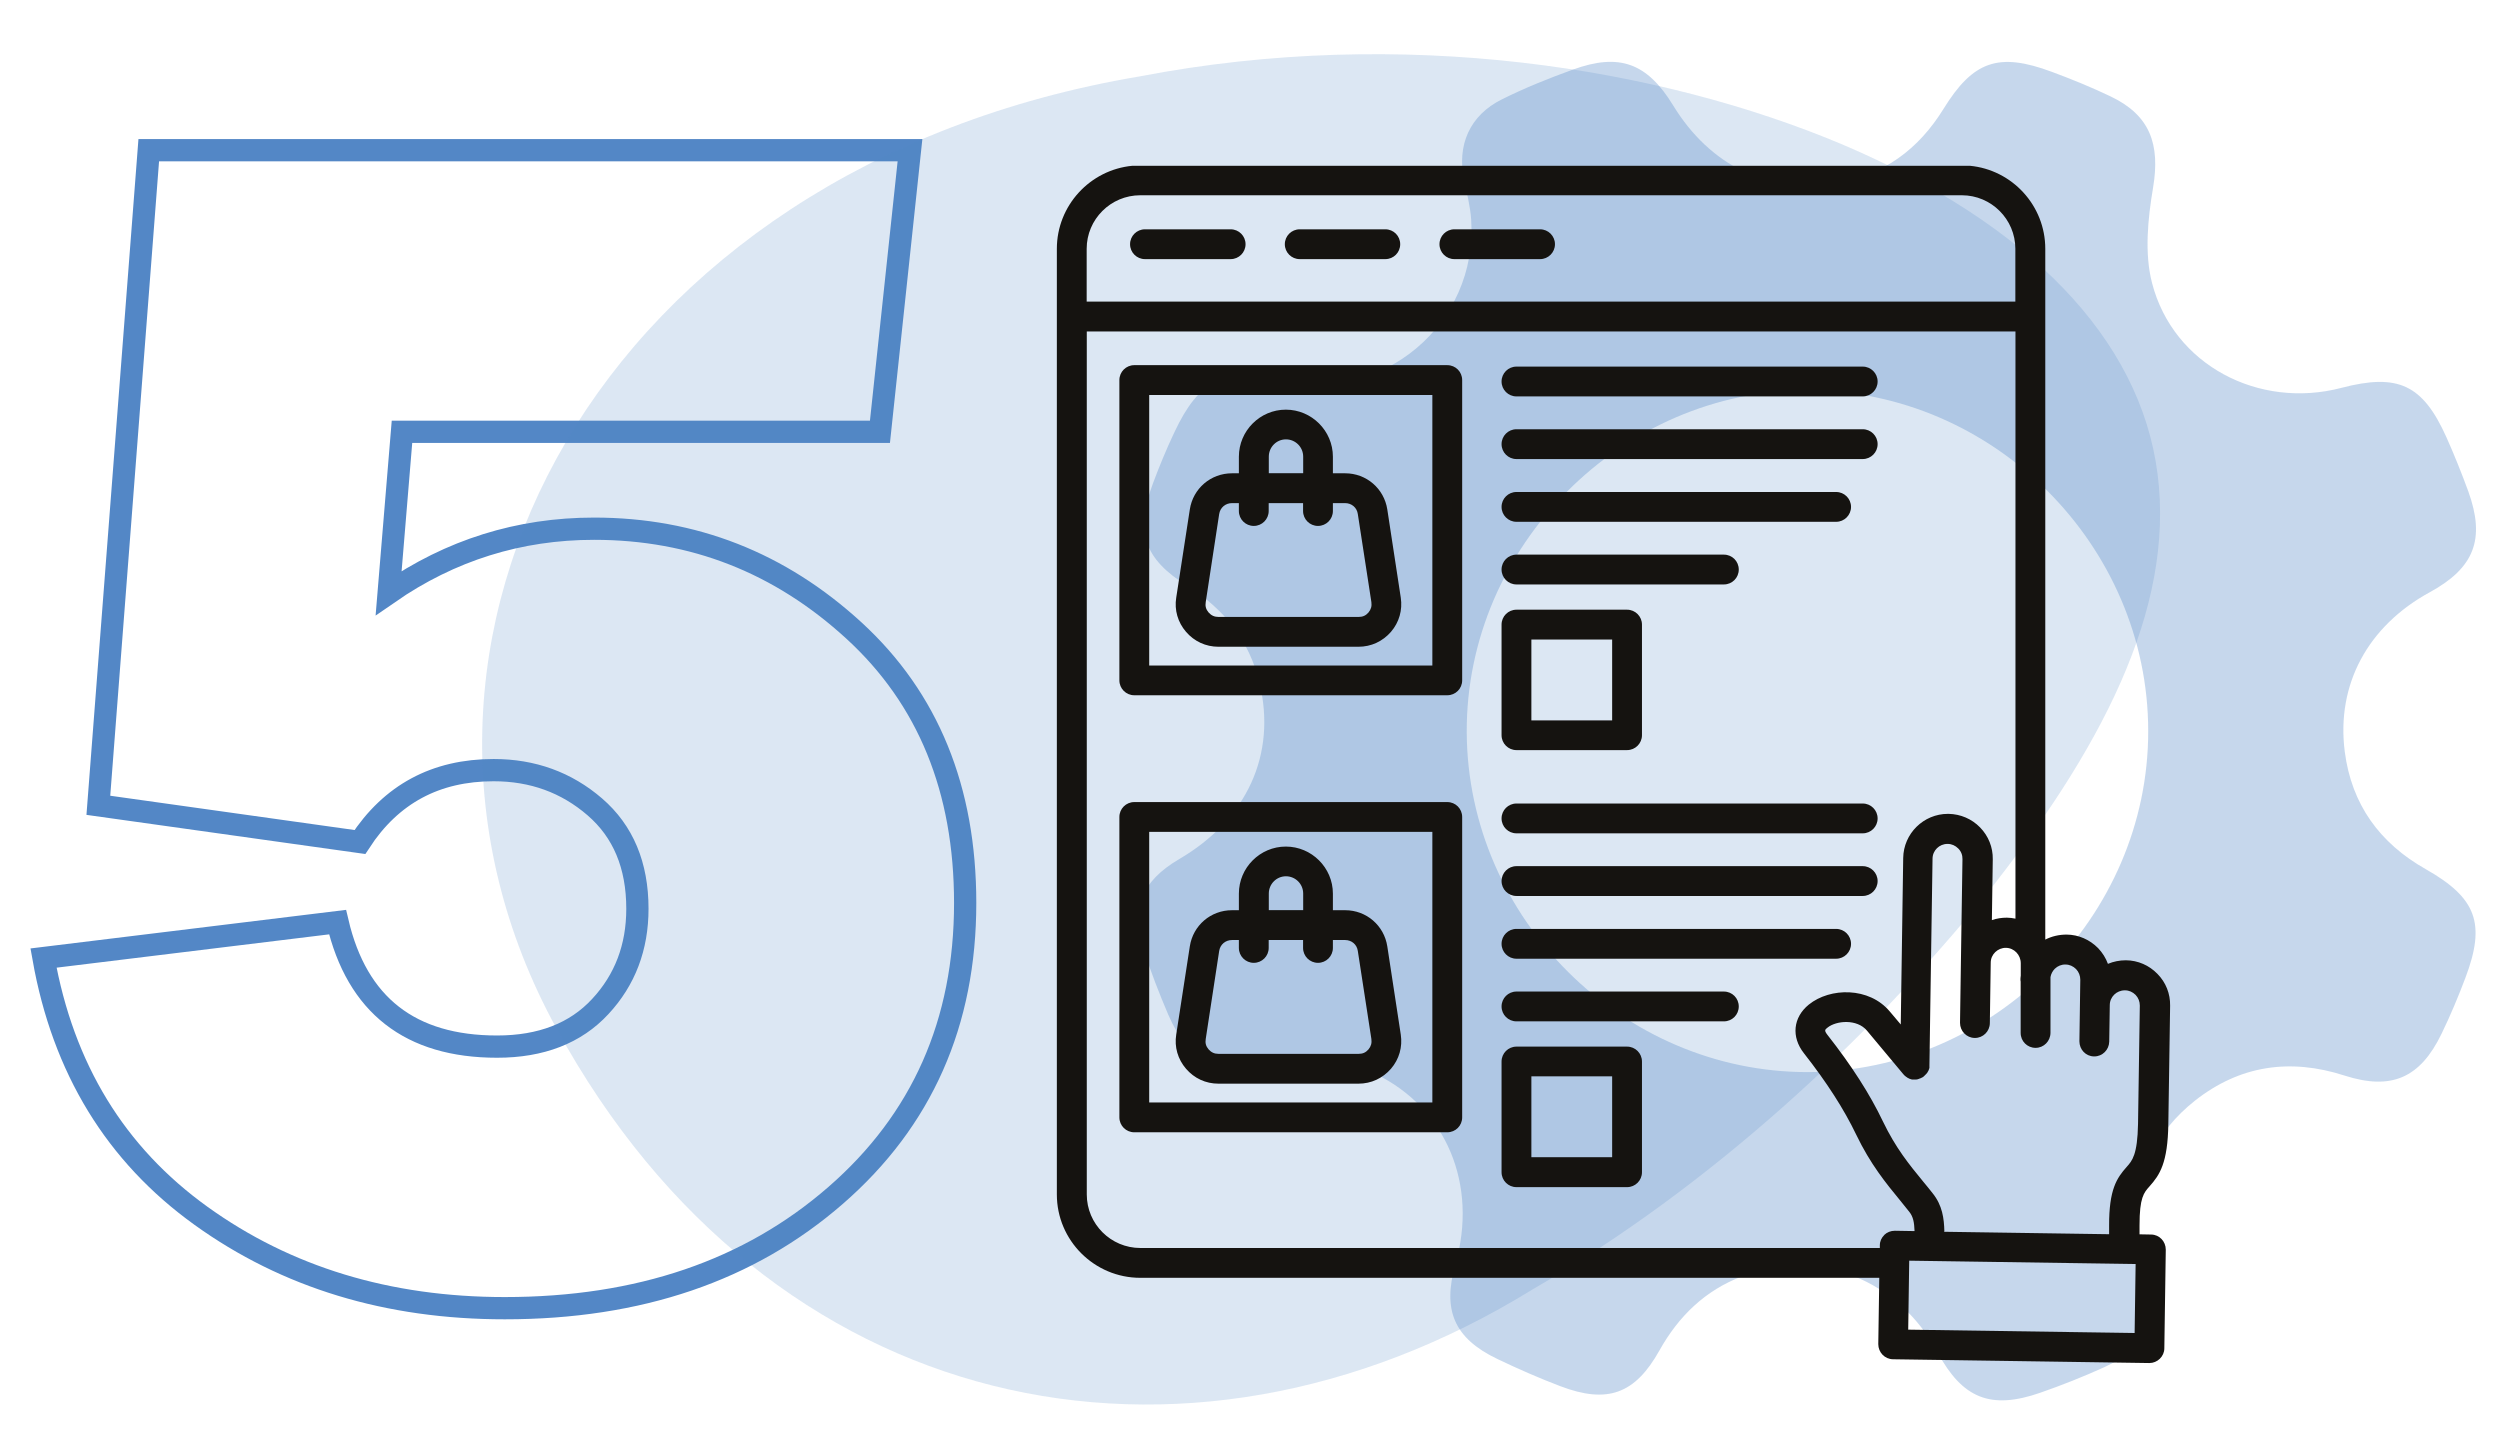
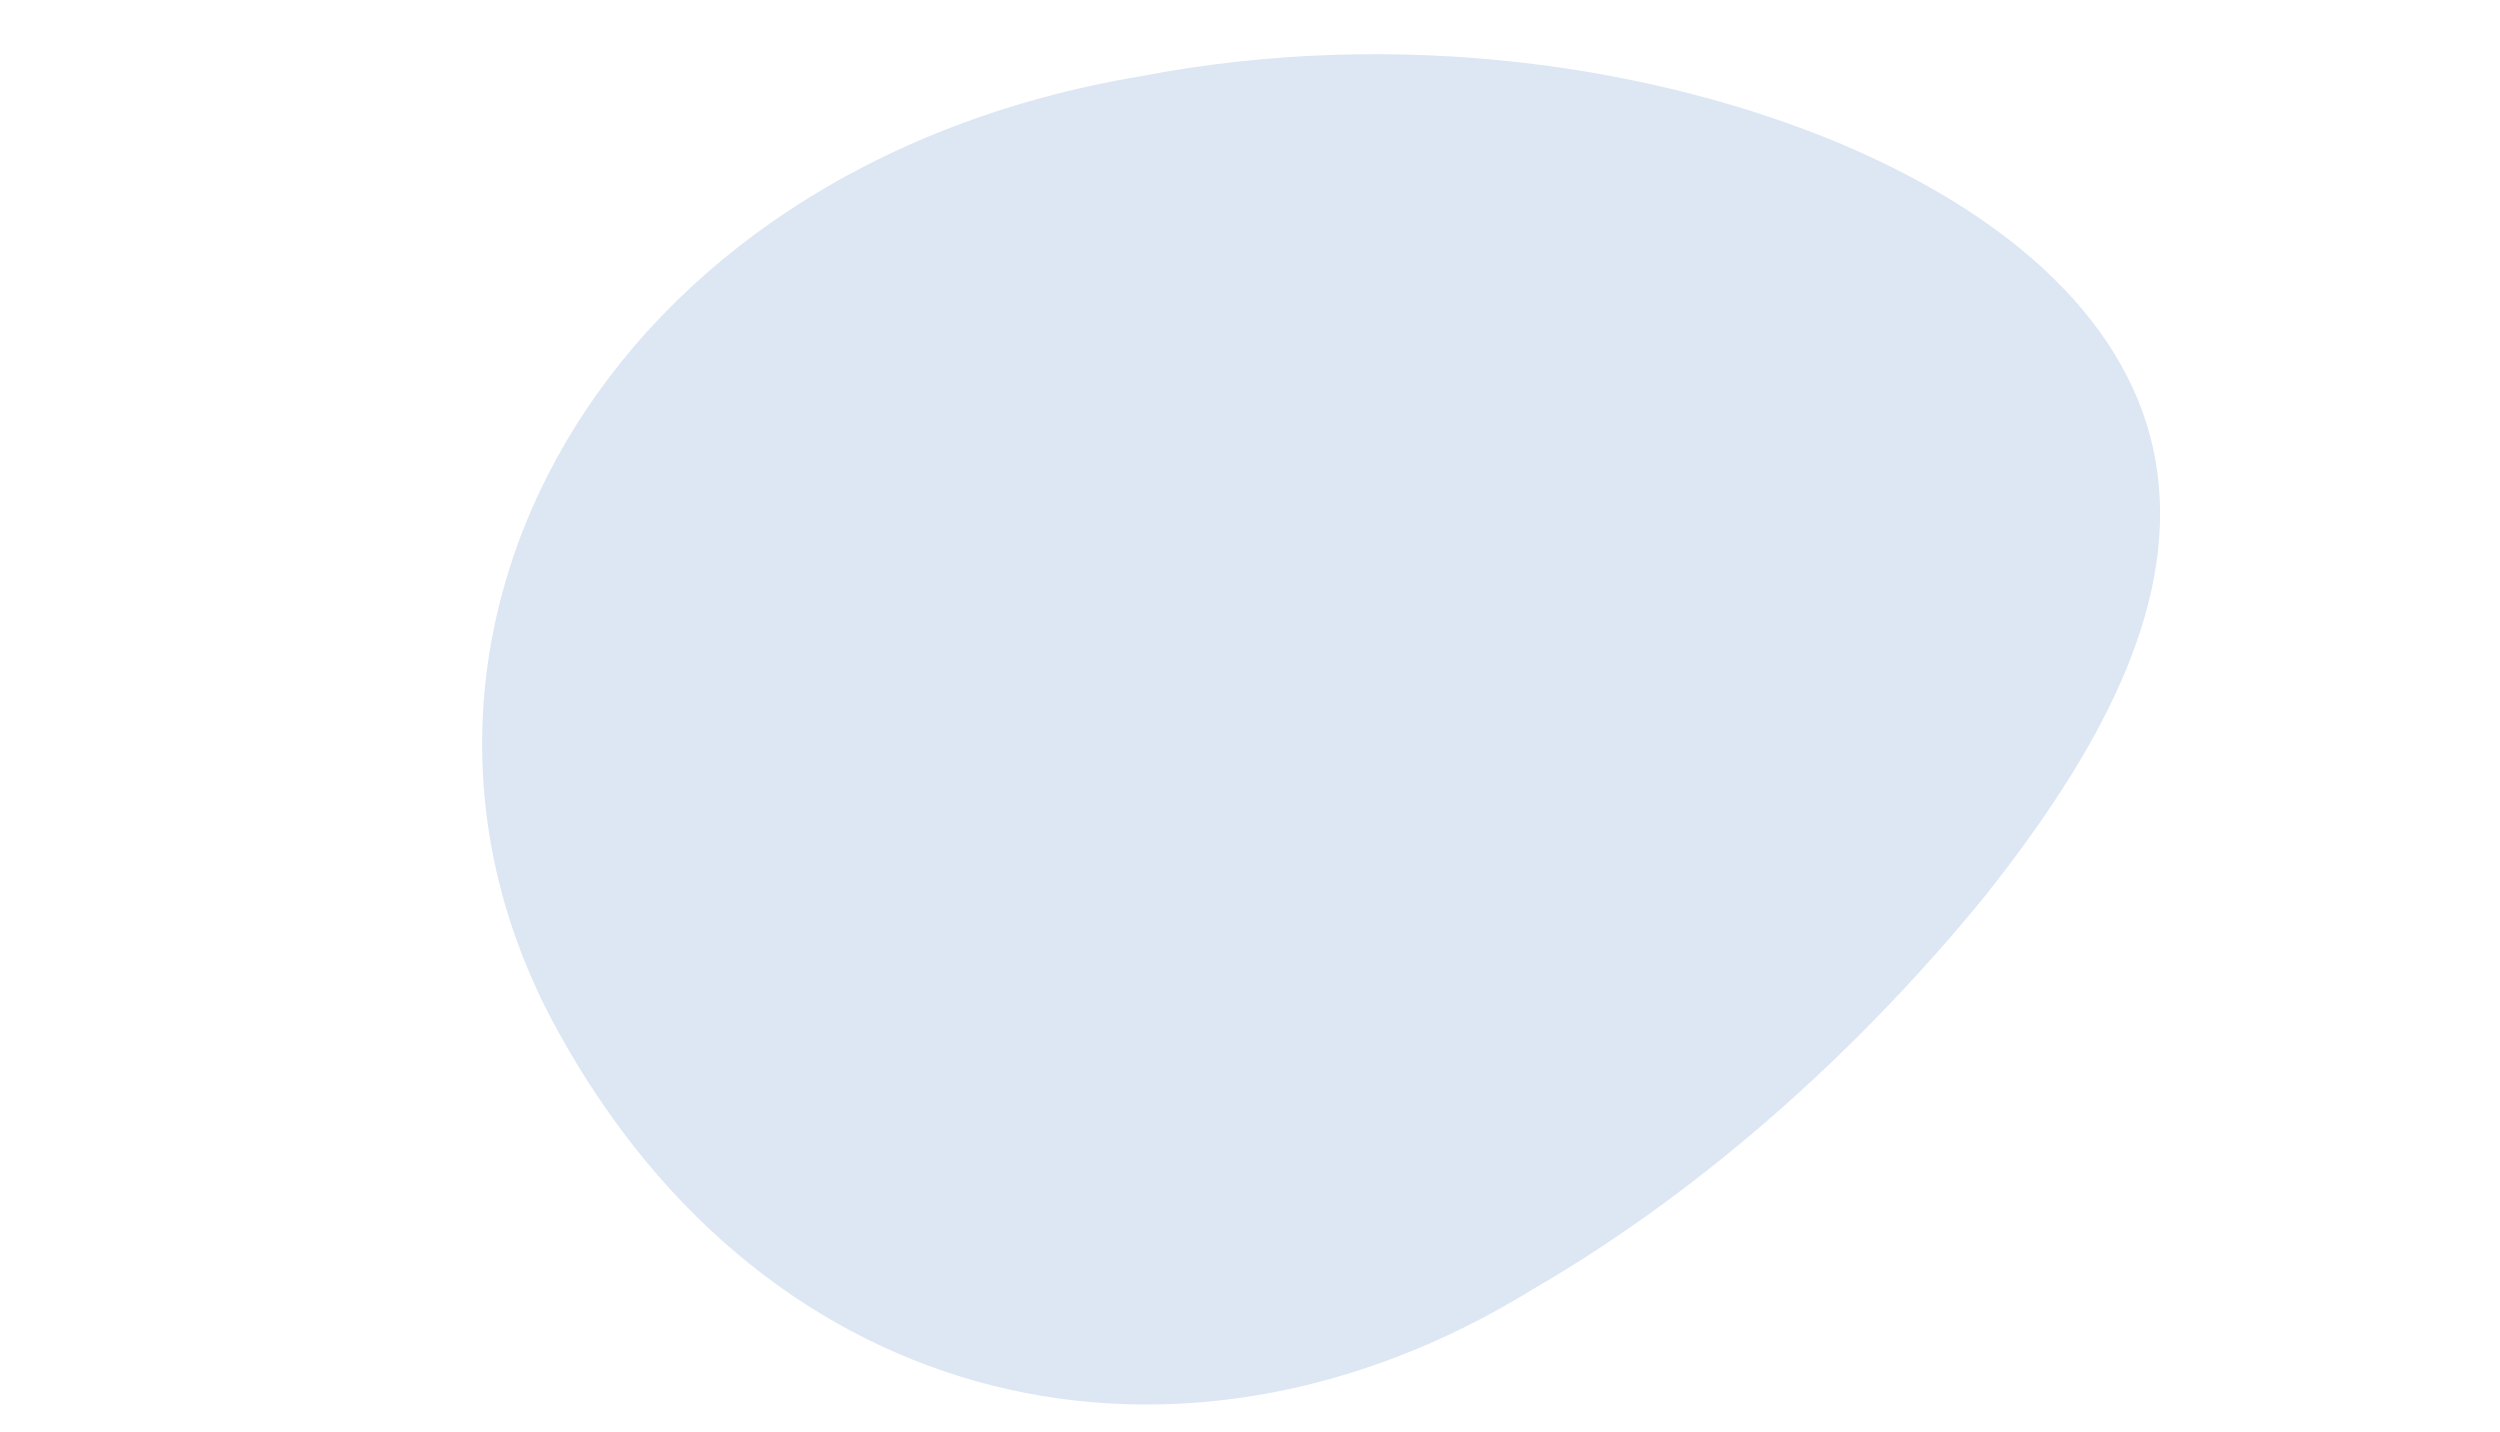
<svg xmlns="http://www.w3.org/2000/svg" version="1.1" viewBox="0 0 224.7 128.7">
  <defs>
    <style>
      .cls-1 {
        mix-blend-mode: multiply;
        opacity: .2;
      }

      .cls-1, .cls-2, .cls-3 {
        stroke-width: 0px;
      }

      .cls-1, .cls-3 {
        fill: #5387c6;
      }

      .cls-4 {
        fill: none;
        stroke: #5387c6;
        stroke-miterlimit: 10;
        stroke-width: 2px;
      }

      .cls-5 {
        isolation: isolate;
      }

      .cls-6 {
        opacity: .33;
      }

      .cls-2 {
        fill: #151310;
        fill-rule: evenodd;
      }
    </style>
  </defs>
  <g class="cls-5">
    <g id="Layer_1" data-name="Layer 1">
      <g>
-         <path class="cls-4" d="M79.09,38.81h-42.96l-1.2,14.49c5.56-3.85,11.72-5.78,18.47-5.78,8.91,0,16.7,3.05,23.36,9.16,6.66,6.11,9.99,14.27,9.99,24.48,0,10.76-3.88,19.53-11.64,26.28-7.76,6.76-17.67,10.14-29.74,10.14-10.51,0-19.61-2.77-27.3-8.3-7.69-5.53-12.4-13.25-14.16-23.17l26.43-3.23c1.75,7.46,6.53,11.19,14.34,11.19,3.95,0,7.05-1.2,9.27-3.6,2.23-2.4,3.34-5.33,3.34-8.79,0-3.91-1.28-6.96-3.83-9.16-2.55-2.2-5.58-3.3-9.09-3.3-5.21,0-9.21,2.15-12.02,6.46l-23.51-3.3L13.37,13.5h68.42l-2.7,25.31Z" />
        <path class="cls-1" d="M102.47,6.86c23.64-4.54,46.68-.81,63.16,6.14,16.65,7.1,26.73,17.41,28.29,29.58,1.58,12.28-5.21,24.98-15.52,37.97-10.46,12.83-24.44,25.96-40.7,35.37-31.38,19.34-68.6,11.48-87.66-23.44C30.98,57.78,53.82,15.04,102.47,6.86Z" />
        <g class="cls-6">
-           <path class="cls-3" d="M191.84,109.91c.34,1.62.61,3.25,1.03,4.84,1.02,3.83-.14,6.51-3.75,8.14-1.87.85-3.79,1.61-5.74,2.29-4.45,1.55-6.99.52-9.22-3.61-3.57-6.62-10.75-9.44-17.56-6.86-3.33,1.26-5.72,3.58-7.45,6.67-2.19,3.92-4.68,4.82-8.91,3.21-1.92-.73-3.81-1.56-5.67-2.45-3.87-1.86-4.95-4.37-3.75-8.54,2.03-7.12-.81-13.95-7.15-17.06-3.18-1.56-6.48-1.83-9.94-.96-4.3,1.08-6.97-.29-8.73-4.39-.81-1.89-1.55-3.82-2.2-5.77-1.22-3.72-.22-6.21,3.18-8.2,6.08-3.56,8.77-9.4,7.23-15.82-.91-3.81-3.17-6.66-6.48-8.73-3.92-2.45-4.74-4.86-3.1-9.23.58-1.56,1.22-3.1,1.93-4.6,2.21-4.7,4.45-5.77,9.48-4.62,9.2,2.12,17.81-5.11,17.19-14.48-.08-1.18-.38-2.34-.63-3.5-.68-3.18.48-5.87,3.41-7.32,2.05-1.02,4.19-1.88,6.35-2.66,4.19-1.53,6.69-.6,9.02,3.21,3.34,5.46,8.62,8.01,14.66,7,4.24-.71,7.4-3.05,9.64-6.68,2.67-4.32,4.95-5.12,9.75-3.33,1.78.66,3.55,1.38,5.26,2.2,3.56,1.69,4.48,4.3,3.83,8.2-.47,2.81-.79,5.9-.09,8.59,1.91,7.35,9.58,11.36,17.02,9.41,5.09-1.33,7.31-.3,9.44,4.45.71,1.59,1.36,3.21,1.96,4.85,1.55,4.29.55,6.88-3.46,9.07-5.57,3.04-8.42,8.3-7.64,14.34.61,4.73,3.14,8.21,7.26,10.54,4.57,2.59,5.44,4.87,3.58,9.78-.64,1.7-1.35,3.39-2.14,5.02-1.92,3.98-4.51,5.12-8.73,3.76-4.9-1.58-9.42-.91-13.44,2.26-3.49,2.76-5.26,6.46-5.45,11ZM162.51,96.36c16.65-.03,30.58-13.99,30.57-30.64,0-16.69-13.88-30.6-30.56-30.65-16.73-.05-30.77,14.03-30.69,30.76.09,16.7,14.01,30.56,30.68,30.53Z" />
-         </g>
-         <path class="cls-2" d="M174.76,110.68c-.03-1.16-.17-2.34-1.07-3.45-.26-.34-.54-.67-.81-1-1.29-1.57-2.49-3.04-3.64-5.43-1.17-2.45-2.8-5-5-7.8-.3-.39-.21-.46.02-.64.78-.63,2.64-.8,3.54.27l3.28,3.93s.02.02.04.04c0,.02.03.03.05.05,0,.02.03.03.05.05.02.01.04.03.05.04.02.02.04.03.05.04.02.01.04.02.05.03.02.01.04.03.05.04.02.01.04.02.05.03.02,0,.04.02.06.03.02,0,.04.02.05.03.02,0,.04.02.05.02.03,0,.05.02.07.02.02,0,.04.01.05.02.03,0,.05.01.07.02.02,0,.04,0,.06.01.02,0,.04,0,.06,0,.02,0,.05,0,.07,0,0,0,.03,0,.05,0h.02s.07,0,.11,0c0,0,.02,0,.03,0,.04,0,.08-.01.13-.02.02,0,.04-.01.06-.02.02,0,.04-.01.06-.02.04-.01.06-.02.1-.04,0,0,0,0,.02,0,.05-.02.08-.04.12-.06,0,0,.02,0,.03-.01.03-.02.05-.03.09-.05,0,0,.02-.01.03-.02.03-.02.05-.04.07-.06,0,0,0,0,0,0,0,0,.02-.02.03-.03.02-.02.05-.04.06-.06,0-.01.03-.03.04-.04.02-.02.04-.03.05-.05.02-.02.03-.03.05-.05,0-.02.03-.04.04-.05,0-.02.02-.04.04-.05,0-.02.02-.04.03-.06,0-.02.02-.04.03-.05,0-.02.02-.04.03-.06,0-.02.02-.03.03-.05,0-.02,0-.05.02-.07,0-.02,0-.04.02-.05,0-.02,0-.05.02-.07,0-.02,0-.04,0-.06,0-.02,0-.04,0-.07v-.12l.28-18.56c0-.74.61-1.33,1.34-1.33h.02c.36,0,.69.15.95.41.26.26.39.6.38.96l-.14,9.26h0l-.08,5.45c0,.74.58,1.35,1.32,1.36h.02c.73,0,1.33-.59,1.34-1.32l.08-5.45c0-.74.63-1.34,1.37-1.33.73.01,1.33.63,1.33,1.39v1.11c-.02.1-.02.2-.03.3,0,.08,0,.16.02.24v4.61c0,.74.59,1.34,1.34,1.34h0c.74,0,1.33-.6,1.34-1.34v-5.02c.05-.28.18-.54.39-.75.26-.25.6-.39.96-.38.36,0,.69.15.95.41.25.26.38.6.38.96l-.08,5.53c0,.74.57,1.35,1.31,1.36h.03c.73,0,1.32-.59,1.34-1.32l.05-3.29h0c0-.74.61-1.33,1.35-1.33h.02c.36,0,.69.15.95.41.25.26.38.6.38.96l-.16,10.62c-.05,2.79-.52,3.32-1.02,3.88-.89,1-1.59,2.02-1.58,5.28v.77l-14.85-.22h0ZM177.04,14.9h-75.26c-3.8.36-6.79,3.57-6.79,7.46v85c0,4.13,3.37,7.49,7.5,7.49h66.42l-.09,5.96c0,.74.58,1.35,1.32,1.36l23.03.34h.02c.35,0,.68-.14.93-.38.26-.25.41-.59.41-.94l.13-8.87c0-.74-.57-1.35-1.31-1.36l-1.05-.02v-.81c0-2.49.39-2.93.89-3.49.93-1.04,1.65-2.11,1.7-5.63l.16-10.62c.02-1.07-.38-2.09-1.14-2.86-.75-.77-1.75-1.21-2.83-1.22-.57,0-1.12.11-1.62.32-.19-.52-.49-1-.88-1.41-.76-.77-1.76-1.21-2.83-1.22-.68,0-1.33.15-1.92.45V22.36c0-3.89-2.98-7.1-6.78-7.46h0ZM191.86,119.81l-20.35-.3.09-6.2,20.35.3-.09,6.2h0ZM169.35,111c.26-.25.6-.38.96-.38l1.77.03c-.03-.8-.12-1.29-.48-1.74-.26-.33-.52-.65-.78-.97-1.33-1.62-2.7-3.29-3.99-5.97-1.09-2.27-2.62-4.66-4.69-7.3-1.16-1.47-.98-3.23.44-4.38,1.91-1.54,5.42-1.6,7.28.63l.98,1.16.22-14.96c.03-2.2,1.83-3.97,4.02-3.97.02,0,.05,0,.06,0,1.07.02,2.08.45,2.83,1.22.75.77,1.16,1.79,1.14,2.86l-.08,5.47c.43-.15.88-.22,1.35-.22.26,0,.52.04.77.09V29.79h-83.47v77.57c0,2.65,2.16,4.81,4.82,4.81h66.46v-.24c0-.36.15-.69.41-.94h0ZM102.48,17.55h73.85c2.65,0,4.81,2.16,4.81,4.81v4.75h-83.47v-4.75c0-2.65,2.16-4.81,4.82-4.81h0ZM129.38,21.95c0-.74.6-1.34,1.34-1.34h7.7c.74,0,1.34.6,1.34,1.34s-.6,1.34-1.34,1.34h-7.7c-.74,0-1.34-.6-1.34-1.34h0ZM115.48,21.95c0-.74.6-1.34,1.34-1.34h7.69c.75,0,1.34.6,1.34,1.34s-.59,1.34-1.34,1.34h-7.69c-.74,0-1.34-.6-1.34-1.34h0ZM101.57,21.95c0-.74.6-1.34,1.34-1.34h7.7c.74,0,1.34.6,1.34,1.34s-.6,1.34-1.34,1.34h-7.7c-.74,0-1.34-.6-1.34-1.34h0ZM144.9,104.01h-7.26v-7.27h7.26v7.27h0ZM146.24,94.07c.74,0,1.34.6,1.34,1.34v9.95c0,.74-.6,1.34-1.34,1.34h-9.94c-.74,0-1.34-.6-1.34-1.34v-9.95c0-.74.6-1.34,1.34-1.34h9.94ZM156.28,90.46c0,.74-.59,1.34-1.34,1.34h-18.64c-.74,0-1.34-.6-1.34-1.34s.6-1.34,1.34-1.34h18.64c.75,0,1.34.6,1.34,1.34h0ZM134.96,84.83c0,.74.6,1.34,1.34,1.34h28.73c.74,0,1.34-.6,1.34-1.34s-.6-1.34-1.34-1.34h-28.73c-.74,0-1.34.6-1.34,1.34h0ZM134.96,79.19c0,.74.6,1.34,1.34,1.34h31.12c.74,0,1.34-.6,1.34-1.34s-.6-1.34-1.34-1.34h-31.12c-.74,0-1.34.6-1.34,1.34h0ZM134.96,73.56c0-.74.6-1.34,1.34-1.34h31.12c.74,0,1.34.6,1.34,1.34s-.6,1.34-1.34,1.34h-31.12c-.74,0-1.34-.6-1.34-1.34h0ZM128.74,99.09h-25.45v-24.32h25.45v24.32h0ZM130.08,72.09c.75,0,1.34.6,1.34,1.34v27c0,.74-.59,1.34-1.34,1.34h-28.13c-.74,0-1.34-.6-1.34-1.34v-27c0-.74.6-1.34,1.34-1.34h28.13ZM108.37,93.39l1.21-7.92c.09-.58.57-.98,1.15-.98h.62v.71c0,.74.6,1.34,1.34,1.34s1.34-.6,1.34-1.34v-.71h3.09v.71c0,.74.6,1.34,1.34,1.34s1.34-.6,1.34-1.34v-.71h1.1c.58,0,1.06.4,1.14.98l1.22,7.92c.05.36-.03.65-.26.93-.24.28-.52.4-.88.4h-12.61c-.36,0-.64-.13-.88-.4-.24-.28-.32-.57-.26-.93h0ZM114.04,80.31c0-.85.69-1.55,1.54-1.55s1.55.69,1.55,1.55v1.49h-3.09v-1.49h0ZM109.51,97.4c-1.14,0-2.17-.48-2.91-1.34-.74-.86-1.06-1.96-.88-3.08l1.22-7.92c.29-1.89,1.89-3.25,3.79-3.25h.62v-1.49c0-2.33,1.9-4.23,4.22-4.23s4.23,1.9,4.23,4.23v1.49h1.1c1.91,0,3.5,1.37,3.79,3.25l1.21,7.92c.17,1.12-.14,2.22-.88,3.08-.75.86-1.78,1.34-2.92,1.34h-12.61ZM137.64,57.48h7.26v7.27h-7.26v-7.27h0ZM136.3,67.42c-.74,0-1.34-.6-1.34-1.34v-9.94c0-.74.6-1.34,1.34-1.34h9.94c.74,0,1.34.6,1.34,1.34v9.94c0,.74-.6,1.34-1.34,1.34h-9.94ZM134.96,51.19c0-.74.6-1.34,1.34-1.34h18.64c.75,0,1.34.6,1.34,1.34s-.59,1.34-1.34,1.34h-18.64c-.74,0-1.34-.6-1.34-1.34h0ZM134.96,45.56c0-.74.6-1.34,1.34-1.34h28.73c.74,0,1.34.6,1.34,1.34s-.6,1.34-1.34,1.34h-28.73c-.74,0-1.34-.6-1.34-1.34h0ZM134.96,39.92c0-.74.6-1.34,1.34-1.34h31.12c.74,0,1.34.6,1.34,1.34s-.6,1.34-1.34,1.34h-31.12c-.74,0-1.34-.6-1.34-1.34h0ZM134.96,34.29c0-.74.6-1.34,1.34-1.34h31.12c.74,0,1.34.6,1.34,1.34s-.6,1.34-1.34,1.34h-31.12c-.74,0-1.34-.6-1.34-1.34h0ZM128.74,59.82h-25.45v-24.32h25.45v24.32h0ZM130.08,32.82c.75,0,1.34.6,1.34,1.34v26.99c0,.74-.59,1.34-1.34,1.34h-28.13c-.74,0-1.34-.6-1.34-1.34v-26.99c0-.74.6-1.34,1.34-1.34h28.13ZM108.37,54.12l1.21-7.92c.09-.58.57-.98,1.15-.98h.62v.71c0,.74.6,1.34,1.34,1.34s1.34-.6,1.34-1.34v-.71h3.09v.71c0,.74.6,1.34,1.34,1.34s1.34-.6,1.34-1.34v-.71h1.1c.58,0,1.06.4,1.14.98l1.22,7.92c.05.36-.03.65-.26.93-.24.28-.52.4-.88.4h-12.61c-.36,0-.64-.13-.88-.4-.24-.28-.32-.57-.26-.93h0ZM114.04,41.04c0-.85.69-1.55,1.54-1.55s1.55.69,1.55,1.55v1.49h-3.09v-1.49h0ZM109.51,58.13c-1.13,0-2.17-.48-2.91-1.34-.74-.86-1.06-1.96-.88-3.08l1.22-7.92c.29-1.89,1.89-3.25,3.79-3.25h.62v-1.49c0-2.33,1.9-4.23,4.22-4.23s4.23,1.9,4.23,4.23v1.49h1.1c1.91,0,3.5,1.37,3.79,3.25l1.21,7.92c.17,1.12-.14,2.22-.88,3.08-.75.86-1.78,1.34-2.92,1.34h-12.61Z" />
+           </g>
      </g>
    </g>
  </g>
</svg>